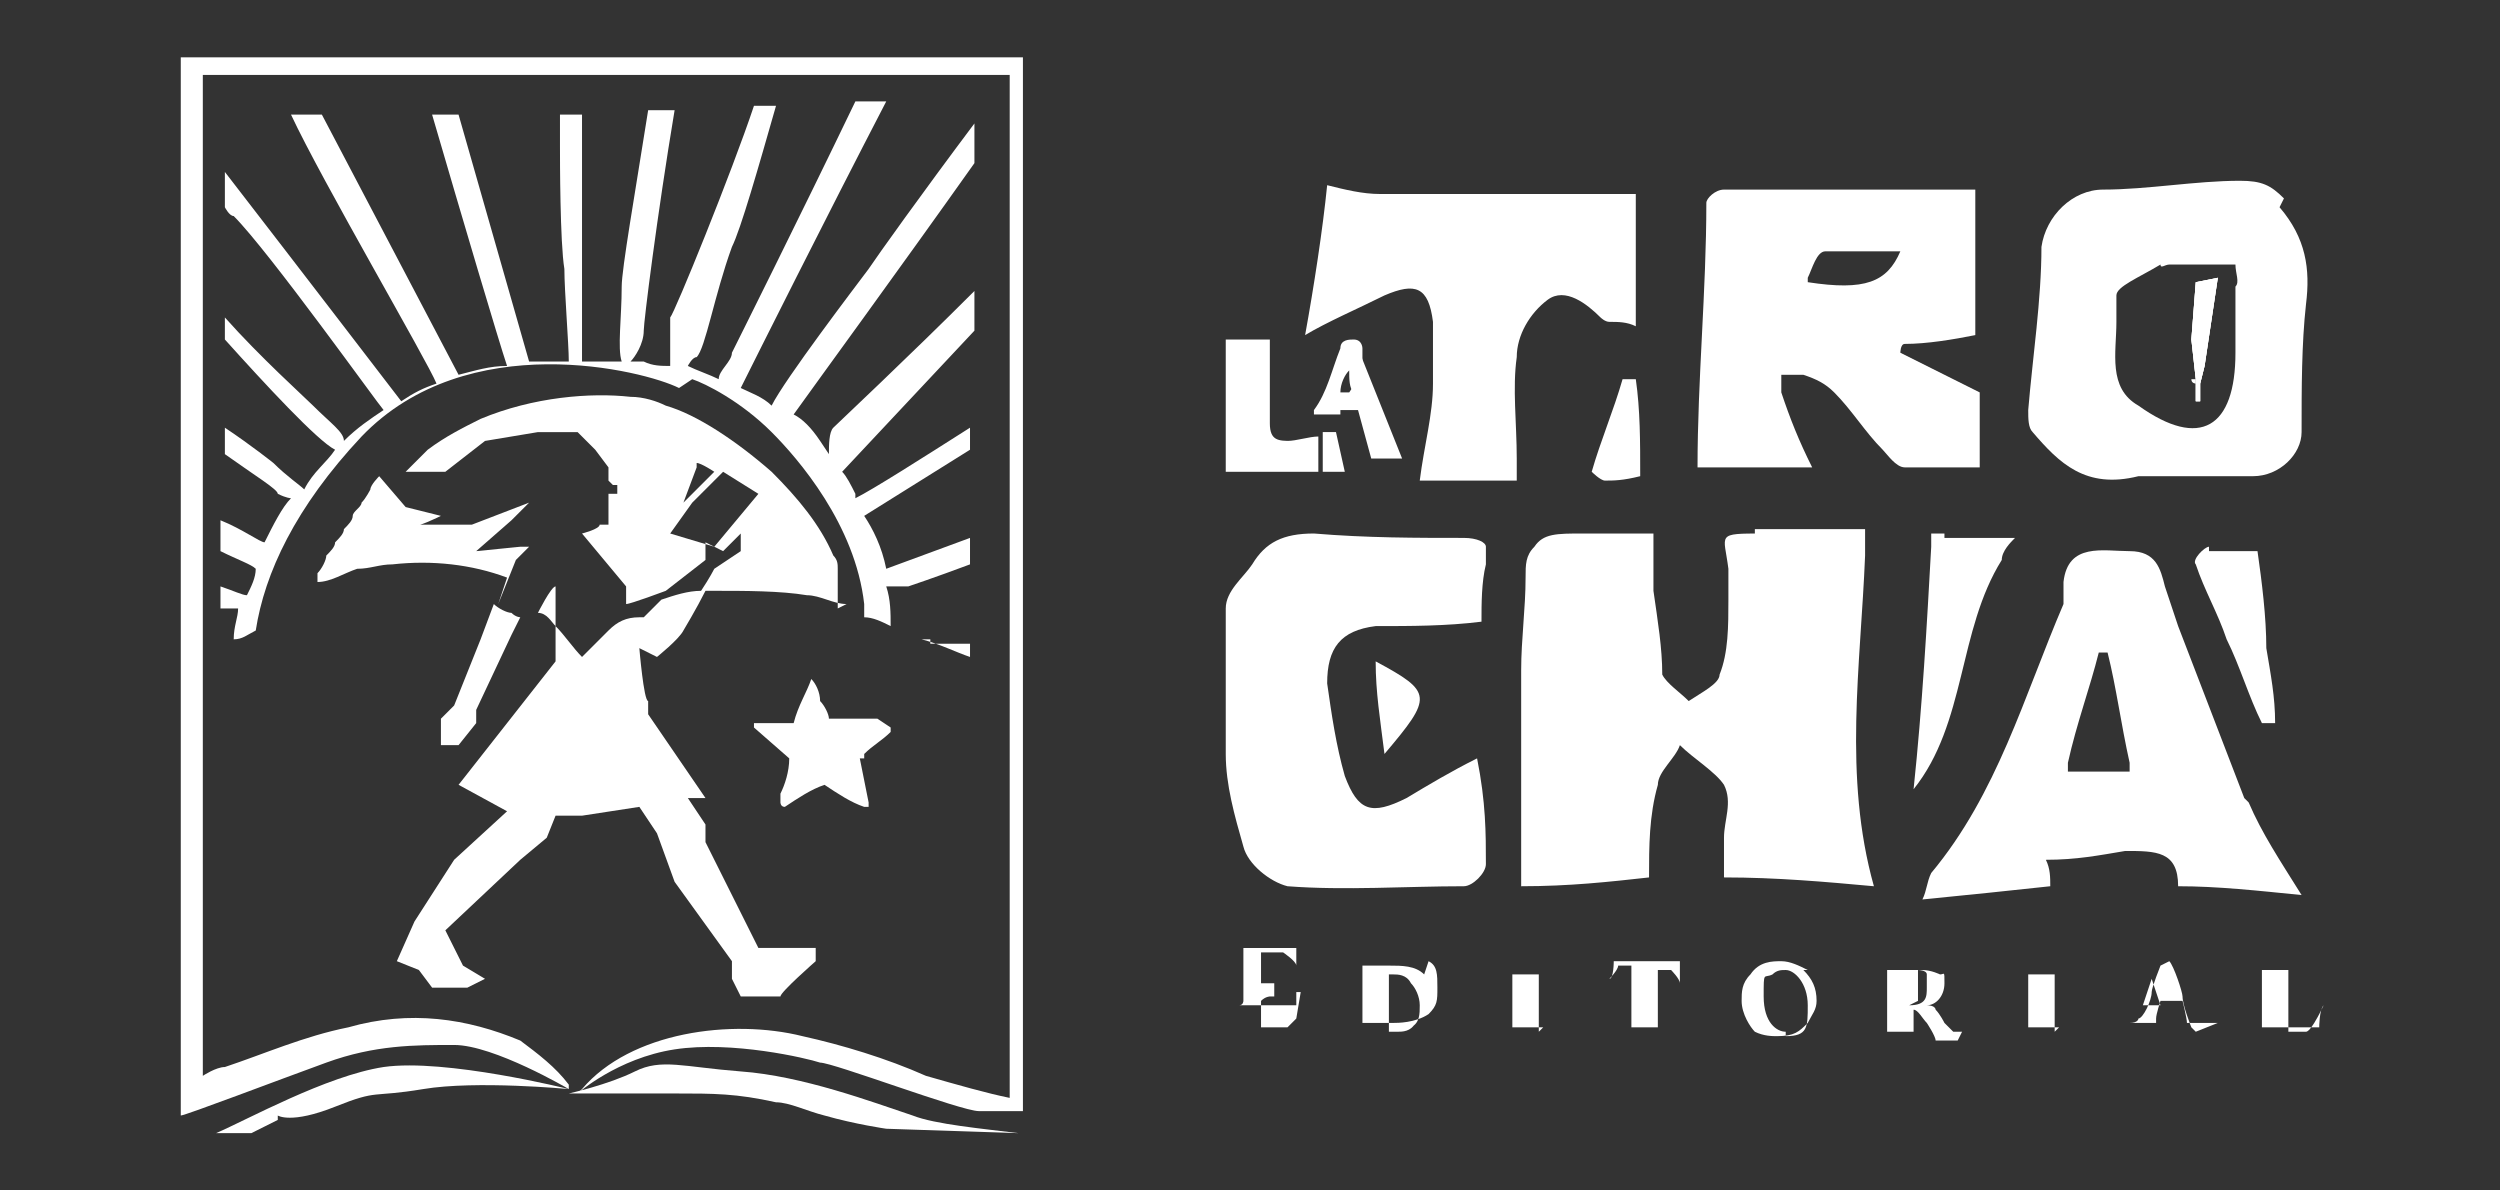
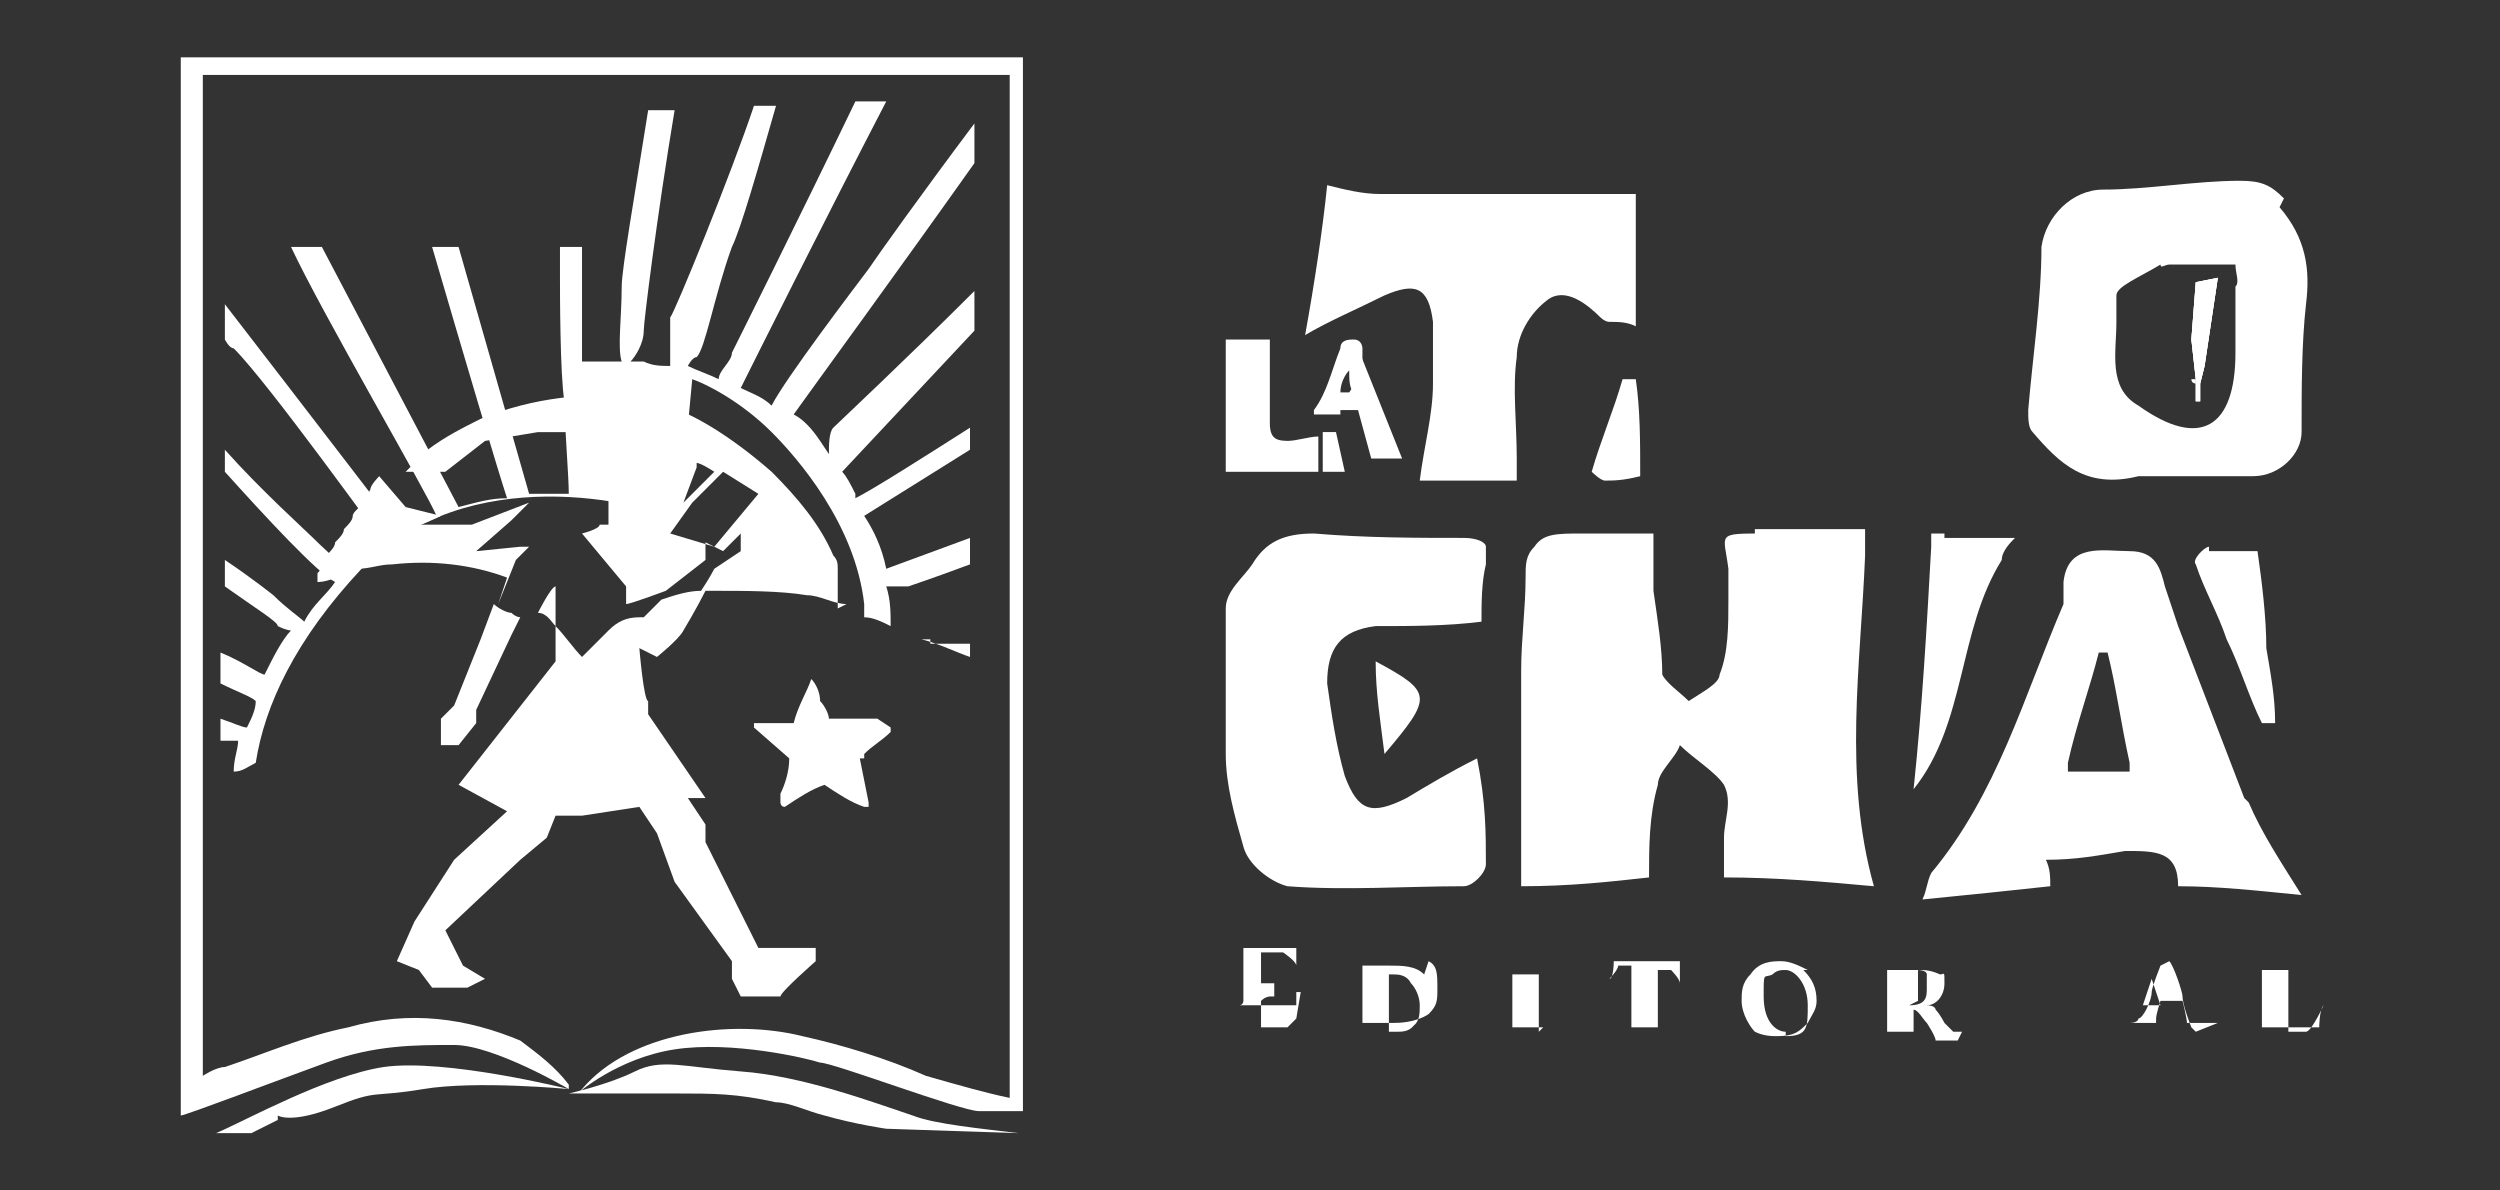
<svg xmlns="http://www.w3.org/2000/svg" id="Capa_1" viewBox="0 0 56.7 27">
  <rect x="0" y="0" width="56.7" height="27" fill="#333333" stroke="none" />
  <defs>
    <style>      .st0 {        fill: #fff;      }    </style>
  </defs>
  <g>
    <g>
      <path class="st0" d="M29.4,23.1h0s0,0,0,0c0,0-.2.2-.2.2,0,0-.1,0-.2,0h-.2c-.1,0-.2,0-.2,0,0,0,0,0,0-.2s0-.3,0-.4h0c.1-.1.2-.1.2-.1,0,0,.1,0,.1,0,0,0,0,0,0,.1t0,0h0s0,0,0,0c0,0,0-.2,0-.3v-.2s0,0,0,0h0s0,0,0,0c0,0,0,.1,0,.1,0,0,0,0-.1,0,0,0-.1,0-.2,0v-.7h.3c0,0,.1,0,.2,0,0,0,.3.2.3.3,0,0,0,0,0,0h0s0,0,0,0c0,0,0-.3,0-.4,0,0,0,0,0,0h-1.2s0,0,0,0h0c0,0,0,0,0,0h0c0,0,0,0,0,0v1.2c0,0,0,.1-.1.1h0s0,0,0,0h0s0,0,0,0h1.3s0,0,0,0v-.3c.1,0,.1,0,.1,0h0Z" />
      <path class="st0" d="M32.3,22.1c-.2-.2-.5-.2-.8-.2h-.7s0,0,0,0h0c0,0,0,0,0,0h.1s0,0,0,0c0,0,0,.4,0,.4v.2c0,.2,0,.7,0,.7,0,0,0,0,0,0h-.1s0,0,0,0h0c0,0,0,0,0,0h.8c.1,0,.5,0,.8-.2.2-.2.2-.3.2-.6s0-.5-.2-.6h0ZM32.1,23.2c-.1.2-.3.2-.4.2s-.2,0-.2,0c0,0,0,0,0-.1v-1.1s0,0,0-.1c0,0,0,0,.1,0,.1,0,.3,0,.4.2.1.1.2.3.2.5s0,.4-.2.5Z" />
      <path class="st0" d="M34.9,23.4h0s0,0,0,0v-1.3s0,0,0,0h0s0,0,0,0h0c0,0,0,0,0,0h-.7s0,0,0,0h0c0,0,0,0,0,0h.1s0,0,0,0v.6c0,.1,0,.6,0,.6,0,0,0,0,0,0h0s0,0,0,0h0c0,0,0,0,0,0h.7s0,0,0,0h0c0,0,0,0,0,0h0Z" />
      <path class="st0" d="M38,21.8s0,0,0,0,0,0,0,0c0,0-.1,0-.2,0,0,0-.2,0-.4,0h-.1c-.2,0-.3,0-.5,0,0,0-.1,0-.2,0,0,0,0,0,0,0,0,0,0,0,0,0s0,.4-.1.4h0s0,0,0,0c0,0,0,0,0,0,0,0,.2-.2.2-.3,0,0,.2,0,.3,0h0v1.4s0,0,0,0h-.1s0,0,0,0h0s0,0,0,0h.7s0,0,0,0h0s0,0,0,0h0s0,0,0,0v-1.3h0s.2,0,.3,0c0,0,.2.2.2.3,0,0,0,0,0,0h0s0,0,0,0v-.5c0,0,0,0,0,0Z" />
      <path class="st0" d="M41,22c-.2-.1-.4-.2-.6-.2s-.5,0-.7.3c-.2.2-.2.4-.2.6,0,.3.2.6.3.7.2.1.4.1.5.1.4,0,.5-.1.7-.3.1-.2.2-.3.2-.5,0-.3-.1-.5-.3-.7h0ZM40.5,23.4c-.2,0-.5-.2-.5-.8s0-.4.2-.5c.1-.1.2-.1.3-.1.2,0,.5.3.5.8s0,.7-.5.7Z" />
      <path class="st0" d="M44.5,23.4s-.1,0-.2,0c0,0-.2-.2-.2-.2,0,0-.1-.2-.2-.3,0,0,0-.1-.2-.1h0c.2,0,.4-.2.4-.5s0-.2-.1-.2c0,0-.2-.1-.4-.1h-.8s0,0,0,0h0c0,0,0,0,0,0h0s0,0,0,.1v1.3c0,0,0,0,0,0h0s0,0,0,0h0s0,0,0,0h.6s0,0,0,0h0s0,0,0,0h0s0,0,0,0c0,0,0-.3,0-.4h0c0-.1,0-.1,0-.1.1,0,.2.2.3.3,0,0,.2.3.2.4h.5s0,0,0,0h0s0,0,0,0h0ZM43.5,22.7h0v-.7s0,0,0,0c0,0,0,0,0,0,0,0,.2,0,.2.1,0,0,0,.1,0,.3s0,.4-.4.4h0Z" />
-       <path class="st0" d="M46.6,23.4h0s0,0,0,0v-1.3s0,0,0,0h0s0,0,0,0h0c0,0,0,0,0,0h-.7s0,0,0,0h0c0,0,0,0,0,0h.1s0,0,0,0v.6c0,.1,0,.6,0,.6,0,0,0,0,0,0h0s0,0,0,0h0c0,0,0,0,0,0h.7s0,0,0,0h0c0,0,0,0,0,0h0Z" />
      <path class="st0" d="M49.8,23.4h0s0,0-.1-.1c0,0-.2-.5-.2-.7,0-.1-.2-.7-.3-.8,0,0,0,0,0,0s0,0,0,0c0,0-.2.1-.2.1,0,0,0,0,0,0,0,0,0,0,0,0,0,0,0,0,0,0,0,0-.2.5-.2.6,0,.2-.2.6-.3.6,0,0,0,.1-.2.1h0s0,0,0,0h0s0,0,0,0h.6s0,0,0,0h0s0,0,0,0h0c0,0,0,0,0-.1s.1-.4.1-.4h.5c0,0,.1.4.1.5,0,0,0,0,0,0h0s0,0,0,0h0s0,0,0,0h.7s0,0,0,0h0s0,0,0,0h0ZM48.6,22.8c0,0,.2-.6.2-.6,0,0,0,0,0,0s0,0,0,0l.2.6s-.5,0-.4,0Z" />
      <path class="st0" d="M52.6,23h0s0,0,0,0c0,0-.2.4-.3.4-.1,0-.2,0-.3,0h-.1v-1.4c0,0,0,0,0,0h.1s0,0,0,0h0s0,0,0,0h-.7s0,0,0,0h0c0,0,0,0,0,0h0s0,0,0,0v.4h0v.9s0,0,0,0h0s0,0,0,0h0c0,0,0,0,0,0h1.3c0,0,0-.4.1-.5h0s0,0,0,0Z" />
    </g>
    <g>
      <path class="st0" d="M37.1,4.4c-.2,0-.3,0-.4,0-1.8,0-3.6,0-5.4,0-.4,0-.8-.1-1.2-.2-.1,1-.3,2.3-.5,3.4.5-.3,1.2-.6,1.8-.9.7-.3,1-.2,1.1.6,0,.4,0,.9,0,1.4,0,.7-.2,1.4-.3,2.2h2.2v-.5c0-.8-.1-1.6,0-2.3,0-.5.3-1,.7-1.3.4-.3.9.1,1.2.4,0,0,.1.1.2.1.2,0,.4,0,.6.1v-2.9h0Z" />
-       <path class="st0" d="M43.1,8c0,0,0-.2.1-.2.5,0,1.1-.1,1.6-.2v-3.3c-1.9,0-3.8,0-5.7,0-.2,0-.4.2-.4.3,0,2-.2,4-.2,6h2.6c-.3-.6-.5-1.1-.7-1.7,0-.1,0-.3,0-.4.2,0,.4,0,.5,0,.3.1.5.2.7.4.4.4.7.9,1.1,1.3.1.1.3.4.5.4.5,0,1.1,0,1.7,0v-1.7c-.6-.3-1.2-.6-1.8-.9h0ZM41,6.3c.1-.2.2-.6.4-.6.5,0,1.1,0,1.7,0-.3.7-.8.9-2.1.7Z" />
      <path class="st0" d="M49.8,8.6v.5c0,0,0,0,0,0h0s0-.4,0-.4c0,0-.1,0-.1-.1ZM49.8,8.6v.5c0,0,0,0,0,0h0s0-.4,0-.4c0,0-.1,0-.1-.1ZM49.8,8.6v.5c0,0,0,0,0,0h0s0-.4,0-.4c0,0-.1,0-.1-.1ZM49.8,8.6v.5c0,0,0,0,0,0h0s0-.4,0-.4c0,0-.1,0-.1-.1ZM51.8,4.5c-.3-.3-.5-.4-1-.4-1,0-2.1.2-3.1.2-.7,0-1.3.6-1.4,1.3,0,1.2-.2,2.5-.3,3.7,0,.2,0,.4.1.5.6.7,1.2,1.3,2.4,1,.2,0,.5,0,.8,0h0c.6,0,1.2,0,1.8,0s1.1-.5,1.1-1c0-1,0-2,.1-2.9.1-.8,0-1.5-.6-2.2h0ZM50.7,6.7c0,.3,0,.7,0,.8v.5c0,1.7-.8,2.2-2.2,1.2-.7-.4-.5-1.2-.5-1.9h0c0-.2,0-.4,0-.6,0-.2.5-.4,1-.7h0c0,.1.1,0,.2,0,.4,0,.8,0,1.2,0,.1,0,.2,0,.3,0h0c0,.2.1.4,0,.5h0ZM49.8,9.1h0s0,0,0,0v-.4s0,0,0-.1c0,0,0,.5,0,.5ZM49.8,8.6v.5c0,0,0,0,0,0h0s0-.4,0-.4c0,0-.1,0-.1-.1ZM49.8,8.6v.5c0,0,0,0,0,0h0s0-.4,0-.4c0,0-.1,0-.1-.1ZM49.8,8.6v.5c0,0,0,0,0,0h0s0-.4,0-.4c0,0-.1,0-.1-.1ZM49.8,8.6v.5c0,0,0,0,0,0h0s0-.4,0-.4c0,0-.1,0-.1-.1Z" />
      <path class="st0" d="M33.3,12.2c-1.2,0-2.3,0-3.5-.1-.7,0-1.1.2-1.4.7-.2.3-.6.6-.6,1,0,0,0,.1,0,.2,0,1,0,2.1,0,3.1,0,.7.2,1.4.4,2.1.1.4.6.8,1,.9,1.3.1,2.7,0,4,0,.2,0,.5-.3.5-.5,0-.7,0-1.4-.2-2.4-.6.3-1.1.6-1.6.9-.8.4-1.1.3-1.4-.5-.2-.7-.3-1.4-.4-2.1,0-.8.3-1.2,1.1-1.3.8,0,1.6,0,2.4-.1,0-.4,0-.9.1-1.3,0-.2,0-.3,0-.4,0-.1-.2-.2-.5-.2h0Z" />
      <path class="st0" d="M31.4,17.1c1.1-1.3,1.1-1.4-.2-2.1,0,.7.1,1.3.2,2.1Z" />
      <path class="st0" d="M40,12.1c-1.1,0-.9,0-.8.8,0,.2,0,.5,0,.7,0,.6,0,1.2-.2,1.7,0,.2-.4.4-.7.6-.2-.2-.5-.4-.6-.6,0-.6-.1-1.2-.2-1.9,0-.4,0-.9,0-1.3-.5,0-1.1,0-1.6,0-.6,0-.9,0-1.1.3-.2.2-.2.4-.2.7,0,.7-.1,1.4-.1,2.1,0,1.6,0,3.3,0,4.9,1.1,0,2-.1,2.9-.2,0-.7,0-1.4.2-2.1,0-.3.4-.6.5-.9.3.3.8.6,1,.9.2.4,0,.8,0,1.2v.9c1.2,0,2.3.1,3.4.2-.7-2.5-.3-5-.2-7.5,0-.2,0-.4,0-.6h-2.5c0,.1,0,.1,0,.1Z" />
      <path class="st0" d="M50.9,18.1c-.5-1.3-1-2.6-1.5-3.9-.1-.3-.2-.6-.3-.9-.1-.4-.2-.8-.8-.8-.6,0-1.4-.2-1.5.7,0,0,0,.2,0,.3,0,0,0,.1,0,.2-.9,2.1-1.5,4.3-3,6.1-.1.2-.1.4-.2.6,1-.1,2-.2,2.9-.3,0-.2,0-.4-.1-.6.7,0,1.2-.1,1.8-.2.7,0,1.2,0,1.2.8.9,0,1.8.1,2.8.2-.5-.8-.9-1.4-1.2-2.1h0ZM48.3,17.3c0,0,0,.1,0,.2h-1.4c0,0,0-.1,0-.2h0c.2-.9.5-1.7.7-2.5h.2c.2.8.3,1.6.5,2.5h0,0Z" />
      <path class="st0" d="M44.1,12.1c0,0-.2,0-.3,0,0,0,0,.2,0,.3-.1,1.8-.2,3.6-.4,5.5,1.2-1.5,1-3.6,2-5.2,0-.2.2-.4.3-.5,0,0-1.6,0-1.6,0Z" />
      <path class="st0" d="M50.1,12.4c-.1,0-.4.3-.3.4.2.6.5,1.1.7,1.7.3.6.5,1.3.8,1.9,0,0,.2,0,.3,0,0-.6-.1-1.1-.2-1.7,0-.7-.1-1.5-.2-2.2-.5,0-.8,0-1.1,0h0Z" />
      <path class="st0" d="M36.8,8.6c-.2.7-.5,1.4-.7,2.1,0,0,.2.2.3.2.2,0,.4,0,.8-.1,0-.8,0-1.5-.1-2.2h-.2,0Z" />
      <path class="st0" d="M29.3,10c-.3,0-.5,0-.5-.4,0-.6,0-1.2,0-1.9h-1v3h2.1v-.8c-.2,0-.5.1-.7.1h0Z" />
      <path class="st0" d="M30.4,8.9c0-.2.1-.4.2-.5h0c0,.2,0,.4.1.5l.2-.3v-.7c0,0,0-.2-.2-.2-.1,0-.3,0-.3.2,0,0,0,0,0,0-.2.5-.3,1-.6,1.4,0,0,0,0,0,.1.2,0,.4,0,.6,0,0,0,0,0,0-.1.1,0,.3,0,.4,0,0,0,.1,0,.2,0v-.4h-.4Z" />
      <polygon class="st0" points="30.8 8.6 30.6 8.9 30.8 9.3 31.1 10.4 31.8 10.4 30.8 7.9 30.8 8.6" />
      <path class="st0" d="M30,9.9v.8h.5l-.2-.9s-.3,0-.3,0Z" />
      <path class="st0" d="M49,6.1c0,0-.1,0-.2,0h0c0,0,.2,0,.2,0h0Z" />
      <polygon class="st0" points="50.3 6.3 50 8.3 49.9 8.7 49.9 9.1 49.8 9.1 49.8 8.6 49.7 7.7 49.8 6.4 50.3 6.3" />
    </g>
    <polygon class="st0" points="50.3 6.3 50 8.3 49.9 8.7 49.9 9.1 49.8 9.1 49.8 9.1 49.8 8.6 49.7 7.7 49.8 6.4 50.3 6.3" />
    <polygon class="st0" points="50.3 6.3 50 8.3 49.9 8.7 49.9 9.1 49.8 9.1 49.8 9.1 49.8 8.6 49.7 7.7 49.8 6.4 50.3 6.3" />
  </g>
  <g>
    <path class="st0" d="M11.3,13.7l.4-1,.3-.3h-.2c0,0-1,.1-1,.1l.8-.7.4-.4-1.3.5h-1.3c0,.1.6-.2.6-.2l-.8-.2-.6-.7s0,0,0,0c0,0,0,0,0,0,0,0-.2.2-.2.3,0,0,0,0,0,0,0,0-.1.2-.2.3,0,0,0,0,0,0,0,.1-.2.2-.2.3,0,0,0,0,0,0,0,.1-.1.2-.2.3,0,0,0,0,0,0,0,.1-.1.2-.2.3h0c0,.1-.1.2-.2.3,0,0,0,0,0,0,0,.1-.1.3-.2.4v.2h0c.3,0,.6-.2.9-.3.3,0,.5-.1.8-.1.9-.1,1.8,0,2.6.3h0Z" />
-     <path class="st0" d="M15.7,8.6c.3.1,1.1.5,1.8,1.2.6.6,1.9,2.1,2.1,3.9,0,.1,0,.2,0,.3h0c.2,0,.4.1.6.2,0-.3,0-.6-.1-.9h.5s.6-.2,1.4-.5v-.6l-1.9.7c-.1-.5-.3-.9-.5-1.2l2.4-1.5v-.5c-1.1.7-2.2,1.4-2.6,1.6,0,0,0,0,0-.1-.1-.2-.2-.4-.3-.5l3-3.2v-.9c-1.5,1.5-3.1,3-3.2,3.1s-.1.4-.1.6l-.2-.3c-.2-.3-.4-.5-.6-.6.5-.7,2.4-3.3,4.1-5.7v-.9c-1.2,1.6-2.2,3-2.4,3.3-.3.4-1.9,2.5-2.2,3.1-.2-.2-.5-.3-.7-.4.4-.8,1.9-3.8,3.3-6.5h-.7c-1.3,2.7-2.7,5.5-2.8,5.7,0,.2-.3.4-.3.6-.2-.1-.5-.2-.7-.3,0,0,.1-.2.2-.2.2-.2.4-1.4.8-2.5.2-.4.6-1.8,1-3.2h-.5c-.5,1.5-1.8,4.7-1.9,4.8,0,0,0,.8,0,1.1-.2,0-.4,0-.6-.1-.1,0-.2,0-.3,0,.1-.1.3-.4.3-.7,0-.2.3-2.6.7-5h-.6c-.3,1.9-.6,3.6-.6,4,0,.7-.1,1.4,0,1.7-.3,0-.6,0-.9,0,0-.4,0-1.6,0-2.6s0-1.7,0-3h-.5c0,.4,0,.6,0,.7,0,.3,0,2.2.1,2.8,0,.5.1,1.7.1,2.1-.3,0-.6,0-.9,0l-1.6-5.6h-.6c.7,2.4,1.5,5.1,1.7,5.7-.4,0-.7.1-1.1.2l-3.1-5.9h-.7c.7,1.5,3.1,5.6,3.3,6.1-.3.1-.5.2-.8.4h0s-2.3-3-4-5.2v.8c0,0,.1.2.2.2.8.8,3.3,4.3,3.4,4.4h0c-.3.2-.6.4-.9.7h0c0-.2-.3-.4-.7-.8-.2-.2-1.2-1.1-2-2v.5c.9,1,2.1,2.3,2.5,2.5-.2.3-.5.5-.7.9-.1-.1-.4-.3-.7-.6,0,0-.5-.4-1.1-.8v.6c.7.5,1.2.8,1.2.9.2.1.3.1.3.1-.2.2-.4.6-.6,1-.1,0-.5-.3-1-.5v.7c.4.2.7.3.8.4,0,.2-.1.4-.2.6,0,0,0,0,0,0-.1,0-.3-.1-.6-.2v.5c.3,0,.4,0,.4,0h0c0,.2-.1.4-.1.7,0,0,0,0,0,0,.2,0,.3-.1.5-.2,0,0,0,0,0,0t0,0c.2-1.3.9-2.8,2.4-4.4,2.4-2.5,6.4-1.5,7.2-1.1h0Z" />
+     <path class="st0" d="M15.7,8.6c.3.1,1.1.5,1.8,1.2.6.6,1.9,2.1,2.1,3.9,0,.1,0,.2,0,.3h0c.2,0,.4.1.6.2,0-.3,0-.6-.1-.9h.5s.6-.2,1.4-.5v-.6l-1.9.7c-.1-.5-.3-.9-.5-1.2l2.4-1.5v-.5c-1.1.7-2.2,1.4-2.6,1.6,0,0,0,0,0-.1-.1-.2-.2-.4-.3-.5l3-3.2v-.9c-1.5,1.5-3.1,3-3.2,3.1s-.1.4-.1.6l-.2-.3c-.2-.3-.4-.5-.6-.6.5-.7,2.4-3.3,4.1-5.7v-.9c-1.2,1.6-2.2,3-2.4,3.3-.3.4-1.9,2.5-2.2,3.1-.2-.2-.5-.3-.7-.4.4-.8,1.9-3.8,3.3-6.5h-.7c-1.3,2.7-2.7,5.5-2.8,5.7,0,.2-.3.4-.3.6-.2-.1-.5-.2-.7-.3,0,0,.1-.2.2-.2.2-.2.4-1.4.8-2.5.2-.4.6-1.8,1-3.2h-.5c-.5,1.5-1.8,4.7-1.9,4.8,0,0,0,.8,0,1.1-.2,0-.4,0-.6-.1-.1,0-.2,0-.3,0,.1-.1.3-.4.3-.7,0-.2.3-2.6.7-5h-.6c-.3,1.9-.6,3.6-.6,4,0,.7-.1,1.4,0,1.7-.3,0-.6,0-.9,0,0-.4,0-1.6,0-2.6h-.5c0,.4,0,.6,0,.7,0,.3,0,2.2.1,2.8,0,.5.1,1.7.1,2.1-.3,0-.6,0-.9,0l-1.6-5.6h-.6c.7,2.4,1.5,5.1,1.7,5.7-.4,0-.7.1-1.1.2l-3.1-5.9h-.7c.7,1.5,3.1,5.6,3.3,6.1-.3.1-.5.2-.8.4h0s-2.3-3-4-5.2v.8c0,0,.1.2.2.2.8.8,3.3,4.3,3.4,4.4h0c-.3.2-.6.4-.9.7h0c0-.2-.3-.4-.7-.8-.2-.2-1.2-1.1-2-2v.5c.9,1,2.1,2.3,2.5,2.5-.2.3-.5.5-.7.9-.1-.1-.4-.3-.7-.6,0,0-.5-.4-1.1-.8v.6c.7.5,1.2.8,1.2.9.2.1.3.1.3.1-.2.2-.4.6-.6,1-.1,0-.5-.3-1-.5v.7c.4.2.7.3.8.4,0,.2-.1.4-.2.6,0,0,0,0,0,0-.1,0-.3-.1-.6-.2v.5c.3,0,.4,0,.4,0h0c0,.2-.1.4-.1.7,0,0,0,0,0,0,.2,0,.3-.1.5-.2,0,0,0,0,0,0t0,0c.2-1.3.9-2.8,2.4-4.4,2.4-2.5,6.4-1.5,7.2-1.1h0Z" />
    <path class="st0" d="M10.9,14.5l-.6,1.5-.3.3v.6h.4c0,0,.4-.5.4-.5v-.3l.8-1.7.2-.4c0,0-.1,0-.2-.1-.1,0-.3-.1-.4-.2l-.3.8h0Z" />
    <path class="st0" d="M23.1,1.3H4.1v24h0c.1,0,2.2-.8,3.3-1.2s2-.4,2.9-.4,2.6,1,2.6,1h0s0,0,0-.1h0c-.3-.4-.7-.7-1.1-1-1.2-.5-2.5-.7-3.9-.3-1,.2-1.9.6-2.8.9-.2,0-.5.2-.5.2v-4.8h0V1.7h18.3v.5h0v17.6h0v5.1c-.5-.1-1.2-.3-1.9-.5-.9-.4-1.9-.7-2.8-.9-1.6-.4-3.9-.1-5,1.2q-.7.9,0,0h0s0,0-.1.1h0c0,0,.9-.8,2.2-1,1.3-.2,3,.2,3.3.3.3,0,3.2,1.1,3.6,1.1h1V1.3h0Z" />
    <path class="st0" d="M19.9,16.3s0,0,0,0c-.1,0-.2,0-.3,0-.1,0-.3,0-.4,0-.1,0-.3,0-.4,0,0,0,0,0,0,0,0-.1-.1-.3-.2-.4,0-.2-.1-.4-.2-.5,0,0,0,0,0,0s0,0,0,0c0,0,0,0,0,0-.1.3-.3.6-.4,1h0s0,0,0,0h0s0,0-.1,0-.1,0-.1,0c-.2,0-.5,0-.7,0h0s0,0,0,0c0,0,0,0,0,0h0c0,0,0,0,0,.1l.8.7s0,0,0,0c0,.3-.1.6-.2.8,0,0,0,.1,0,.2,0,0,0,.1.1.1s0,0,0,0c.3-.2.6-.4.9-.5,0,0,0,0,0,0,.3.2.6.4.9.5,0,0,0,0,.1,0,0,0,0,0,0-.1l-.2-1s0,0,0,0h0s0,0,.1,0h0s0,0,0-.1h0c.2-.2.4-.3.6-.5,0,0,0,0,0-.1s0,0,0,0h0Z" />
    <path class="st0" d="M19,13.8h0c0,0,0-.1,0-.2h0c0-.2,0-.3,0-.4,0,0,0,0,0,0,0-.1,0-.2,0-.3h0c0-.1,0-.2-.1-.3-.3-.7-.8-1.3-1.4-1.9-.8-.7-1.7-1.3-2.4-1.5-.2-.1-.5-.2-.8-.2-.9-.1-2.2,0-3.4.5-.4.2-.8.4-1.2.7,0,0,0,0,0,0,0,0-.1.1-.2.2,0,0,0,0-.1.1,0,0-.1.1-.2.2h.1s.8,0,.8,0l.9-.7,1.2-.2h.9c0,0,.2.2.2.2h0s.2.2.2.2l.3.4v.3s.1.1.1.1h.1v.2h-.2c0,0,0,.7,0,.7h-.2c0,.1-.4.2-.4.2h0c0,0,1,1.2,1,1.2v.4c.1,0,.9-.3.9-.3l.9-.7v-.4c0,0,.4.2.4.2l.4-.4v.4l-.6.4s-.1.2-.3.5c-.3,0-.6.1-.9.2l-.4.4h-.1c-.3,0-.5.1-.7.3s-.4.4-.6.6c-.2-.2-.4-.5-.6-.7v-.9c-.1,0-.4.6-.4.6.2,0,.3.2.4.3v.2s0,.6,0,.6l-2.2,2.8,1.1.6-1.2,1.1-.9,1.4-.4.9.5.2.3.4h.8l.4-.2-.5-.3-.4-.8,1.7-1.6.6-.5.2-.5h.6s1.3-.2,1.3-.2l.4.6.4,1.1,1.3,1.8v.4l.2.4h.9c0-.1.8-.8.8-.8v-.3h-.9s-.4,0-.4,0l-1.2-2.4v-.4c0,0-.4-.6-.4-.6h.4c0,0-1.3-1.9-1.3-1.9v-.3c-.1,0-.2-1.2-.2-1.2l.4.2s.5-.4.6-.6c0,0,.3-.5.5-.9,0,0,.1,0,.2,0,.7,0,1.5,0,2.1.1.3,0,.6.2.9.2,0,0,0,0,0,0h0ZM15.8,10.7v-.2c.1,0,.4.2.4.2l-.7.7.3-.8h0ZM16.2,12.4l-1-.3.5-.7.7-.7.8.5-1,1.2h0Z" />
    <path class="st0" d="M21.1,14.5c0,0-.1,0-.2,0h0c.4.1.8.3,1.1.4v-.3c-.5,0-.8,0-.9,0Z" />
    <path class="st0" d="M6.3,25.4l-.6.3h-.8c.7-.3,2.5-1.3,3.8-1.5,1.4-.2,4.2.5,4.2.5,0,0-2.1-.2-3.3,0s-1,0-2,.4-1.3.2-1.3.2Z" />
    <path class="st0" d="M23.1,25.7h0c-.8-.1-1.9-.2-2.4-.4-.9-.3-2.5-.9-3.9-1-1.3-.1-1.8-.3-2.4,0-.6.3-1.5.5-1.5.5,0,0,1.5,0,2.4,0,.9,0,1.4,0,2.3.2.3,0,.7.2,1.1.3.7.2,1.4.3,1.4.3" />
  </g>
</svg>